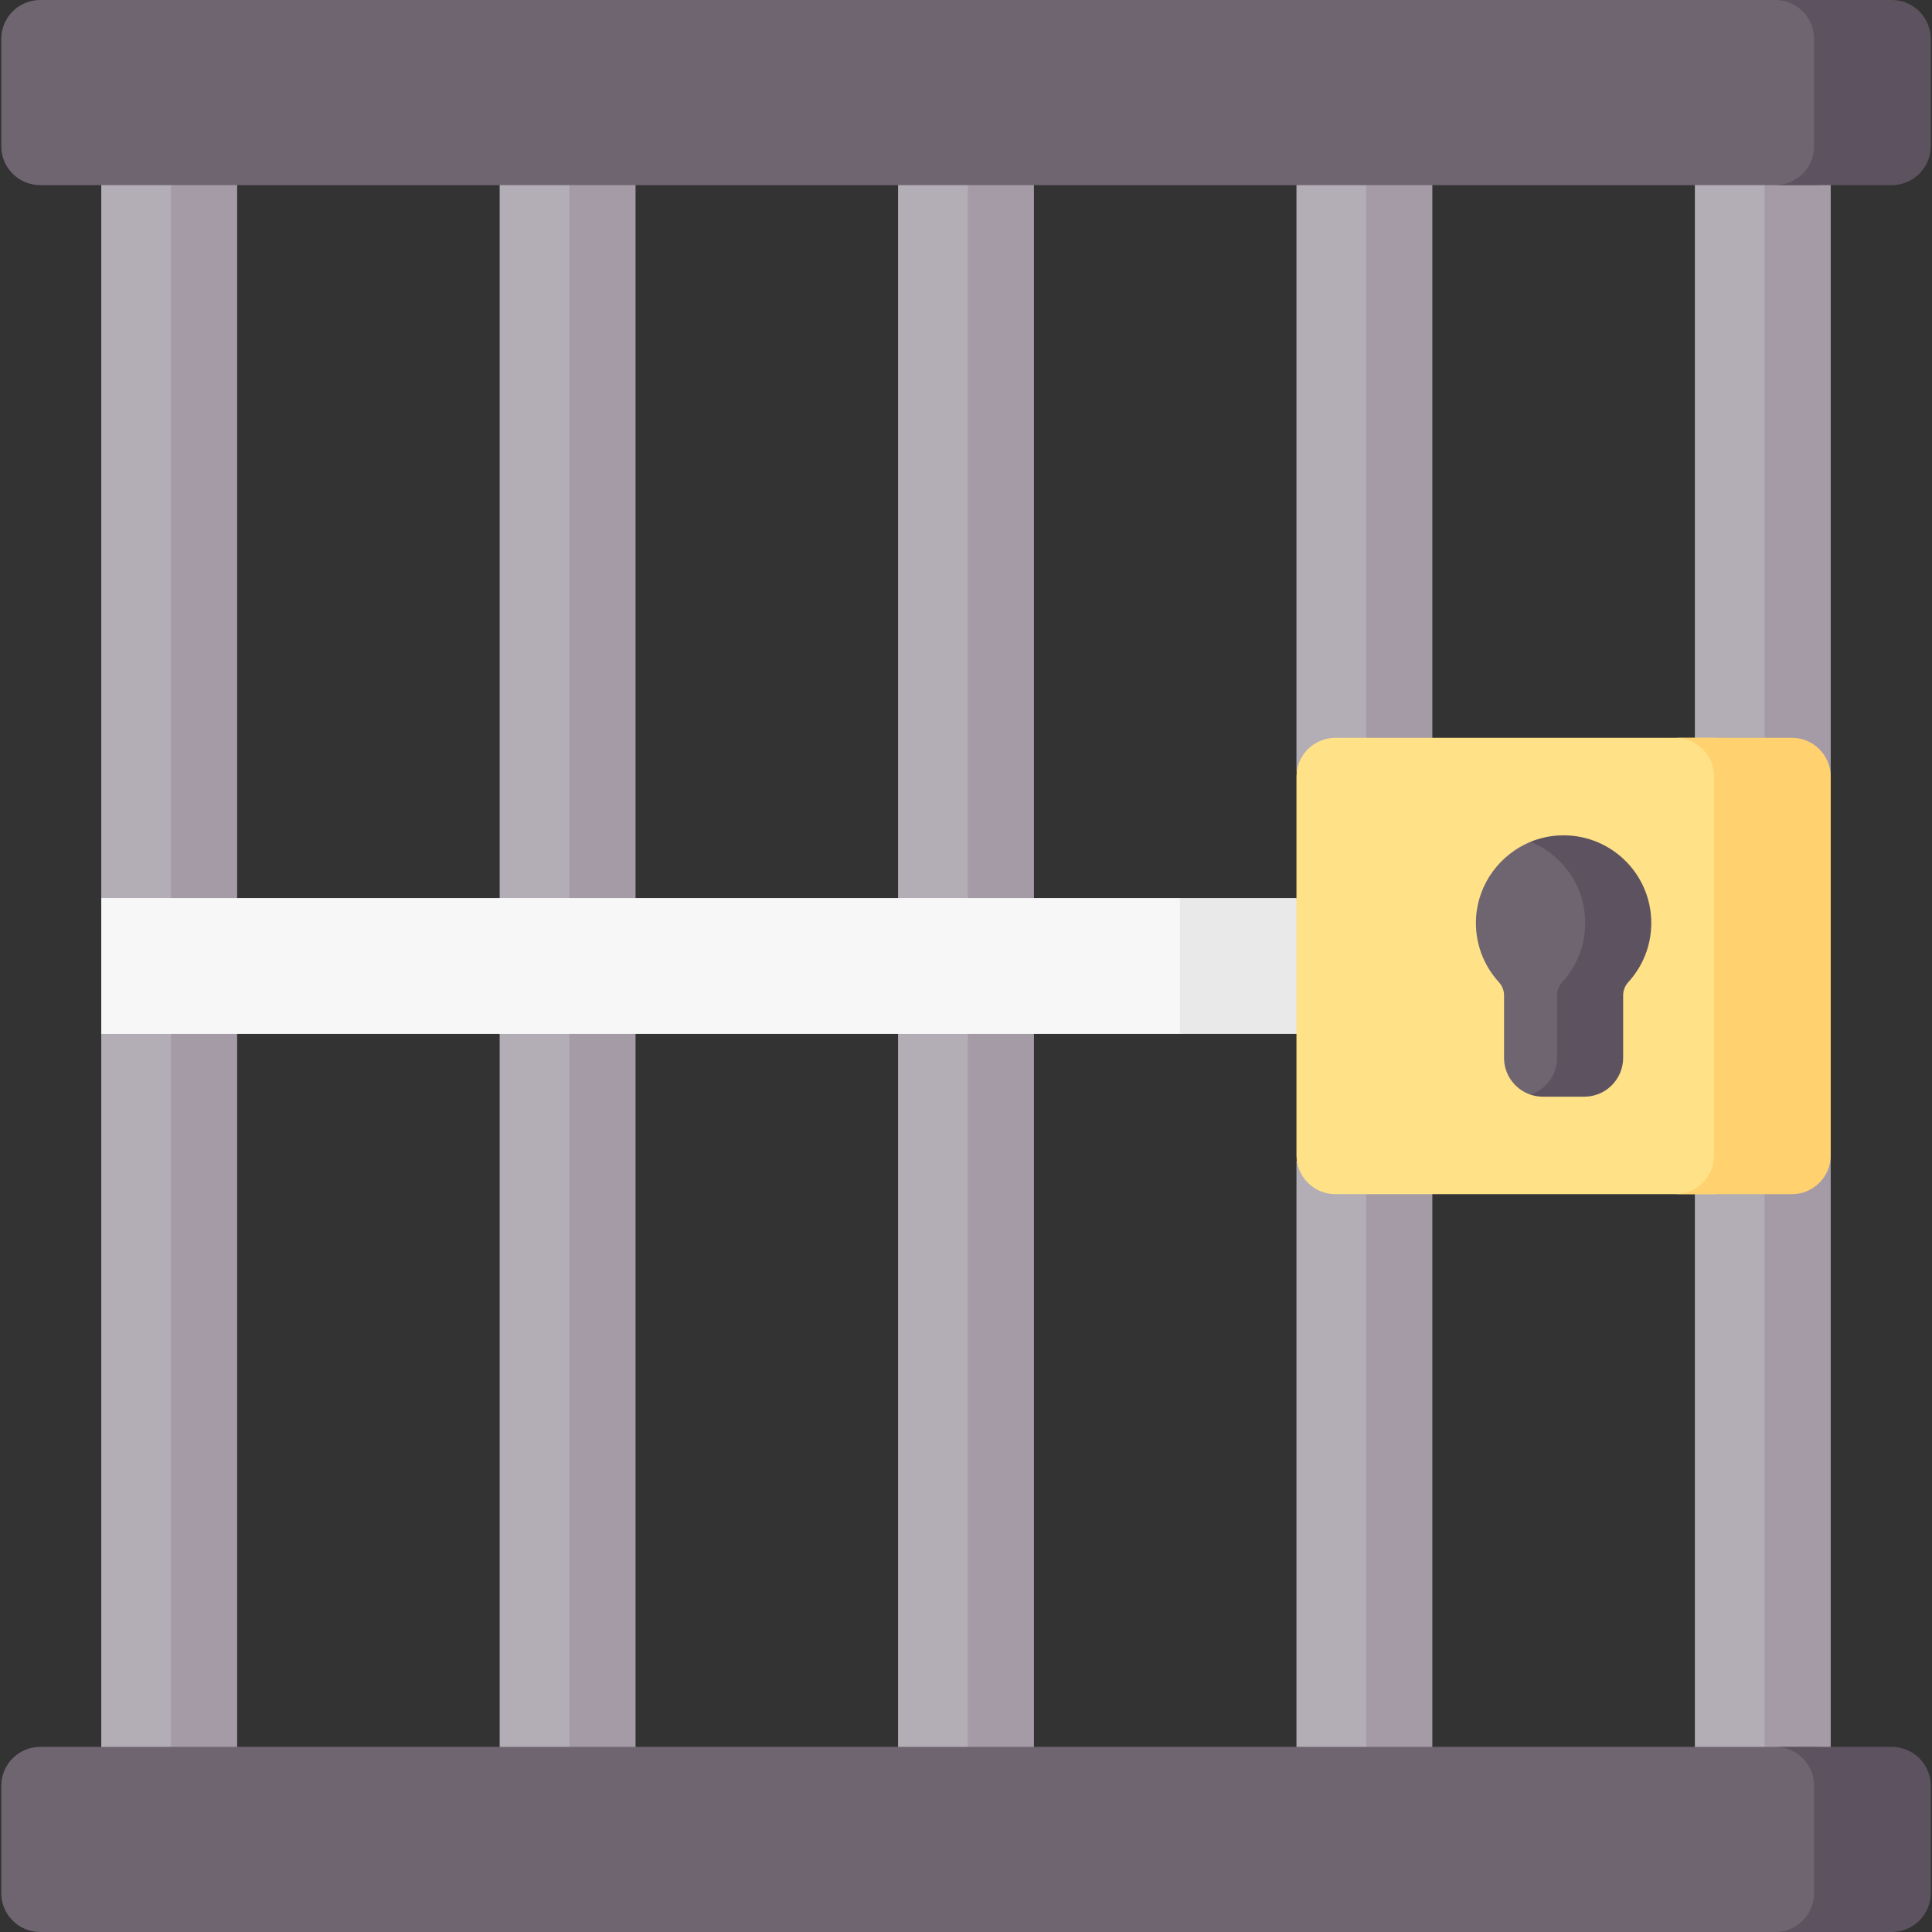
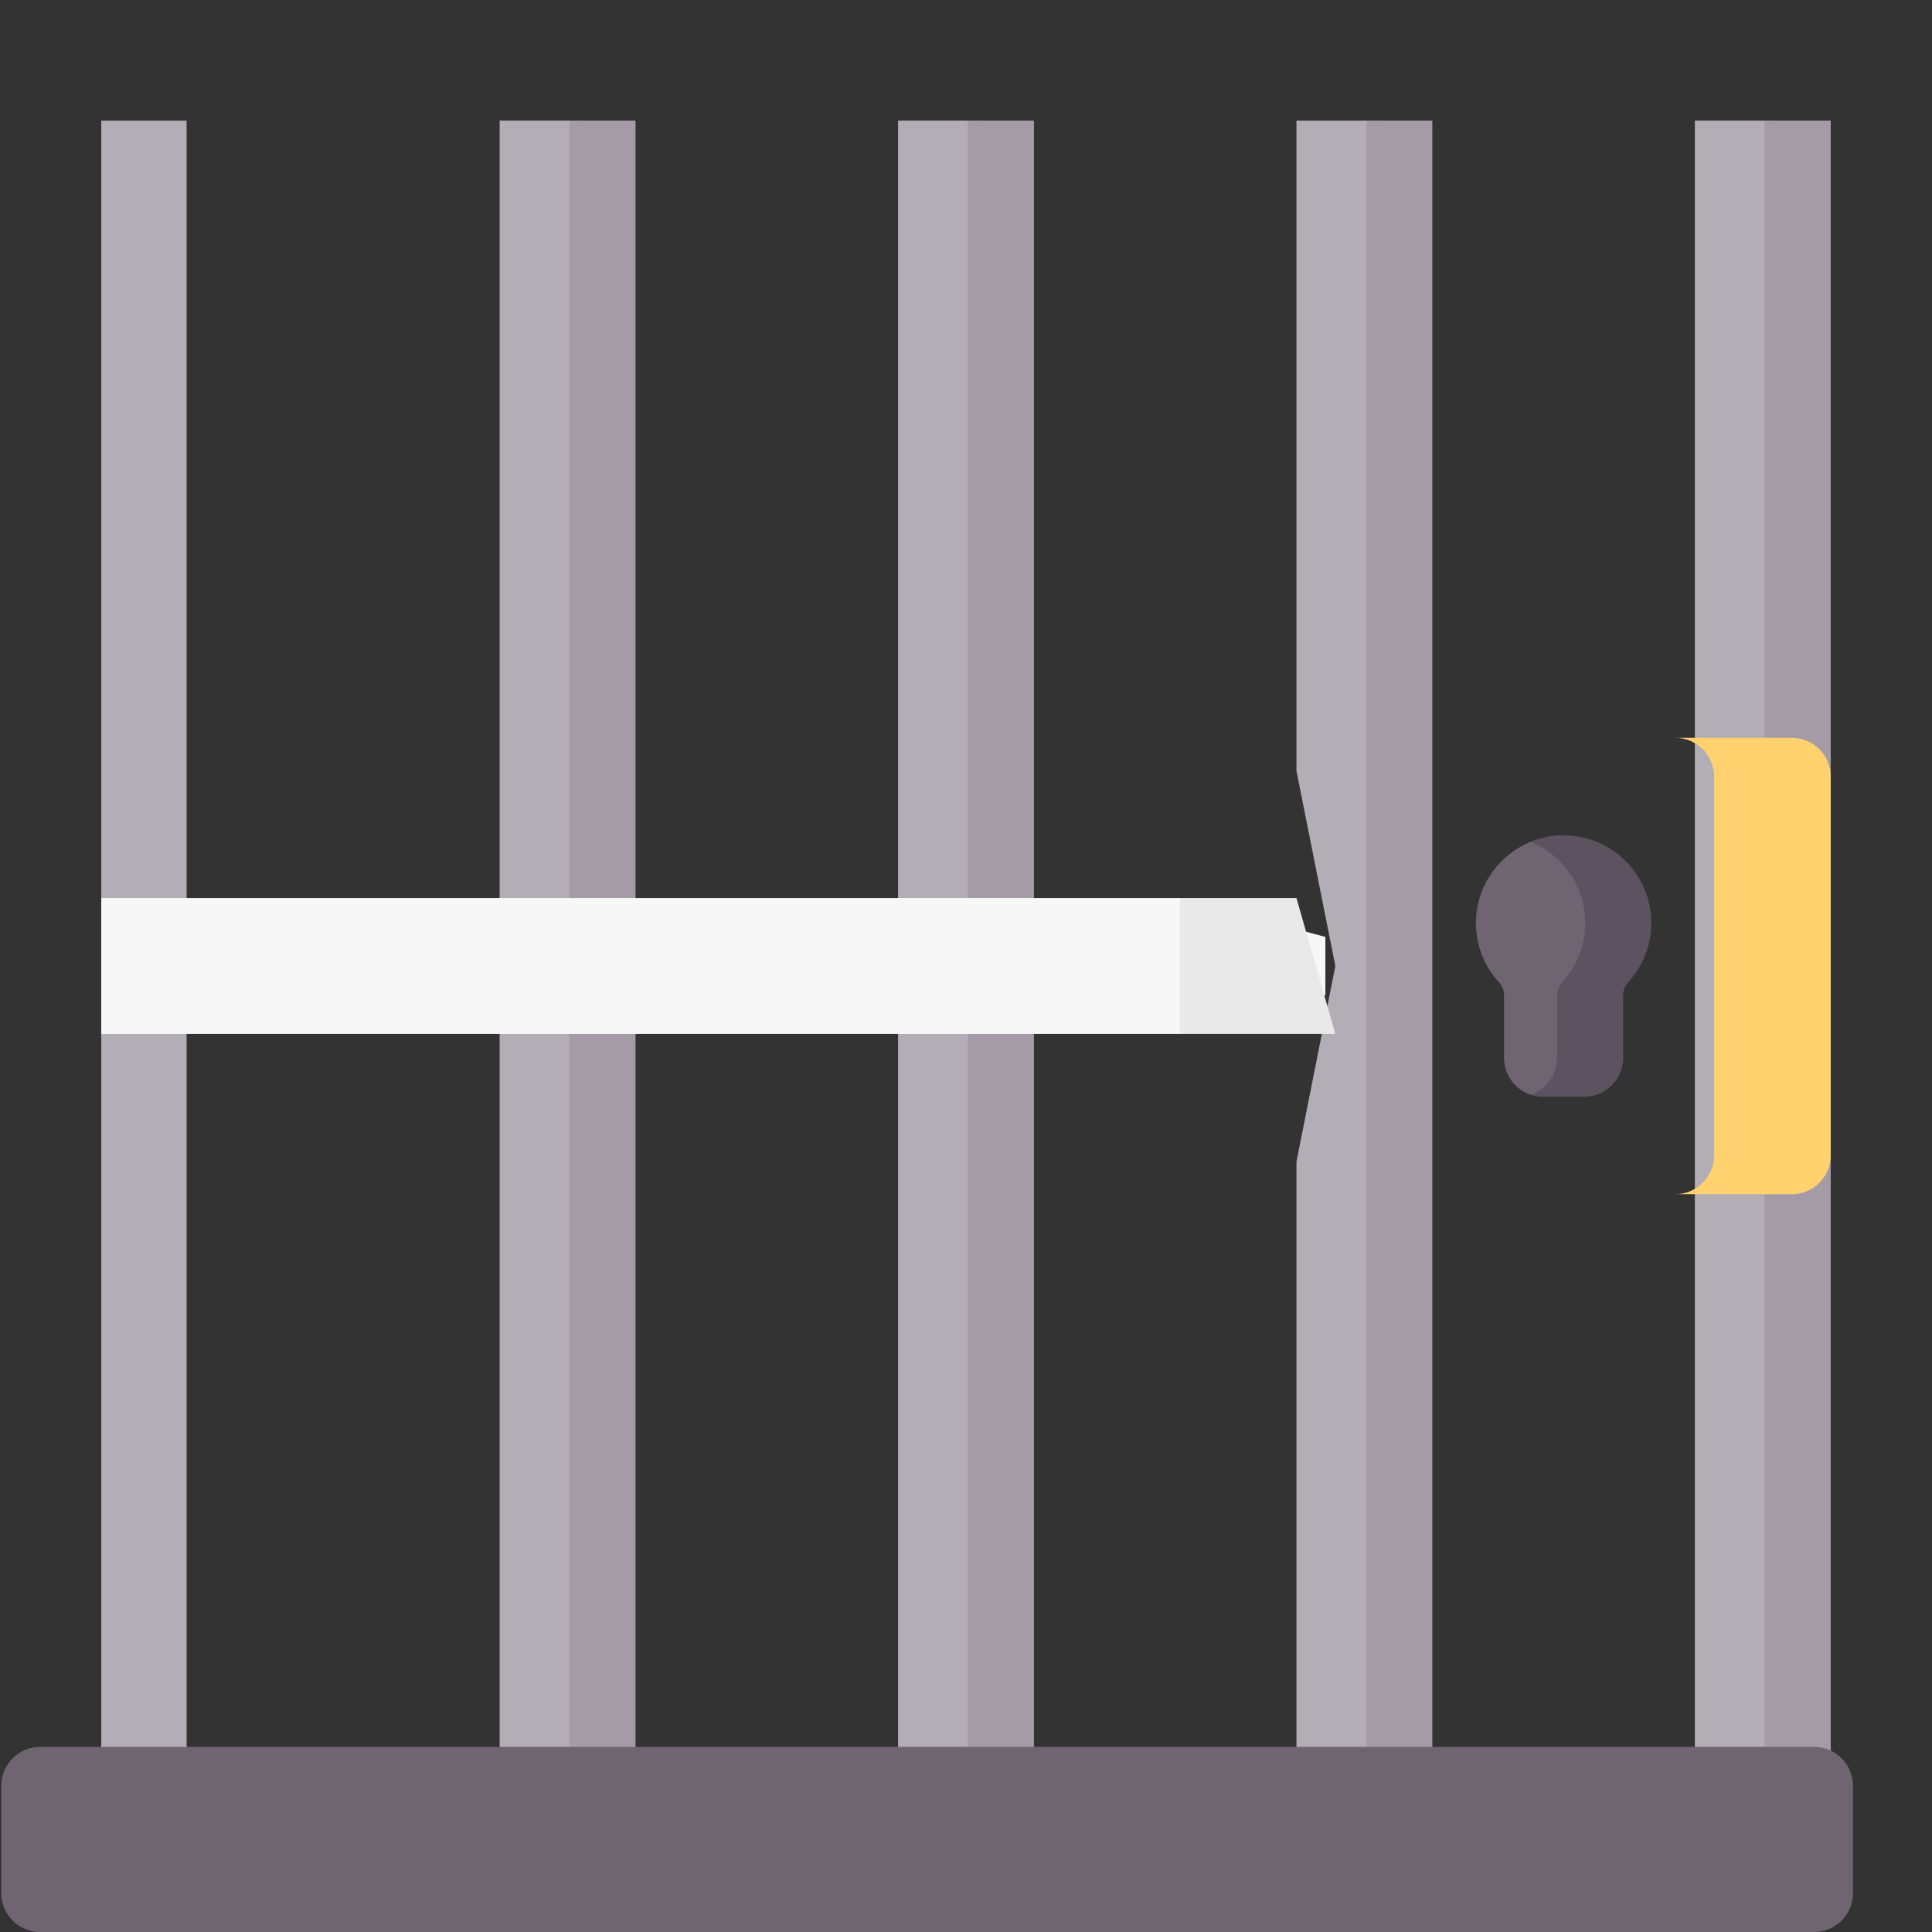
<svg xmlns="http://www.w3.org/2000/svg" id="Capa_1" enable-background="new 0 0 497 497" height="512" viewBox="0 0 497 497" width="512">
  <rect x="0" y="0" width="497" height="497" fill="#333333" stroke="none" />
  <g>
    <path d="m435.996 31.022h21.953v436.622h-21.953z" fill="#b3adb5" />
    <path d="m470.949 31.02v168.78l-10 44.048 10 53.352v170.44h-17v-436.62z" fill="#a59ba6" />
    <path d="m355.463 467.644h-21.954v-168.8l10-50.344-10-50.187v-167.291h21.954z" fill="#b3adb5" />
    <path d="m351.462 31.02h17v436.62h-17z" fill="#a59ba6" />
    <path d="m231.023 31.022h21.953v436.622h-21.953z" fill="#b3adb5" />
    <path d="m248.976 31.02h17v436.62h-17z" fill="#a59ba6" />
    <path d="m128.536 31.022h21.953v436.622h-21.953z" fill="#b3adb5" />
    <path d="m146.489 31.02h17v436.62h-17z" fill="#a59ba6" />
    <path d="m48.003 467.644h-21.954v-201.667l10-14.833-10-20.121v-200.001h21.954z" fill="#b3adb5" />
-     <path d="m44.002 31.02h17v436.62h-17z" fill="#a59ba6" />
    <path d="m26.049 265.977v-34.954h277.46l37.44 10v14.954l-37.44 10z" fill="#f7f7f7" />
-     <path d="m466.667 47.62h-456.336c-5.523 0-10-4.477-10-10v-27.62c0-5.523 4.477-10 10-10h456.336c5.523 0 10 4.477 10 10v27.62c0 5.523-4.477 10-10 10z" fill="#6f6571" />
-     <path d="m496.669 10v27.62c0 5.52-4.48 10-10 10h-30c5.52 0 10-4.48 10-10v-27.62c0-5.52-4.48-10-10-10h30c5.52 0 10 4.48 10 10z" fill="#5d5360" />
    <path d="m466.667 497h-456.336c-5.523 0-10-4.477-10-10v-27.62c0-5.523 4.477-10 10-10h456.336c5.523 0 10 4.477 10 10v27.62c0 5.523-4.477 10-10 10z" fill="#6f6571" />
-     <path d="m496.669 459.38v27.62c0 5.52-4.48 10-10 10h-30c5.52 0 10-4.48 10-10v-27.62c0-5.52-4.48-10-10-10h30c5.52 0 10 4.48 10 10z" fill="#5d5360" />
    <path d="m343.509 265.977h-40v-34.954h30z" fill="#e9e9e9" />
-     <path d="m440.949 307.196h-97.44c-5.523 0-10-4.477-10-10v-97.392c0-5.523 4.477-10 10-10h97.44c5.523 0 10 4.477 10 10v97.392c0 5.523-4.477 10-10 10z" fill="#ffe187" />
    <path d="m470.949 199.8v97.4c0 5.52-4.48 10-10 10h-30c5.52 0 10-4.48 10-10v-97.4c0-5.52-4.48-10-10-10h30c5.52 0 10 4.48 10 10z" fill="#ffd26f" />
    <path d="m414.787 237.442c0-12.933-.885-22.324-13.993-21.513-2.502.155-4.901-.271-7.125.652-7.762 3.22-13.407 10.687-13.951 19.418-.4 6.424 1.893 12.312 5.855 16.649.849.929 1.334 2.131 1.334 3.389v16.079c0 4.412 2.857 8.156 6.822 9.484.998.334 2.067-.484 3.178-.484h10.646c5.523 0 0-3.477 0-9v-16.077c0-1.262.49-2.466 1.341-3.399 3.659-4.01 5.893-9.342 5.893-15.198z" fill="#6f6571" />
    <path d="m424.789 237.44c0 5.86-2.24 11.19-5.9 15.2-.85.93-1.34 2.14-1.34 3.4v16.08c0 5.52-4.47 10-10 10h-10.64c-1.11 0-2.18-.18-3.18-.52 3.97-1.32 6.82-5.07 6.82-9.48v-16.08c0-1.26.49-2.47 1.34-3.4 3.66-4.01 5.9-9.34 5.9-15.2 0-9.45-5.81-17.53-14.06-20.88 2.21-.91 4.58-1.48 7.06-1.63 13.11-.81 24 9.58 24 22.51z" fill="#5d5360" />
  </g>
</svg>